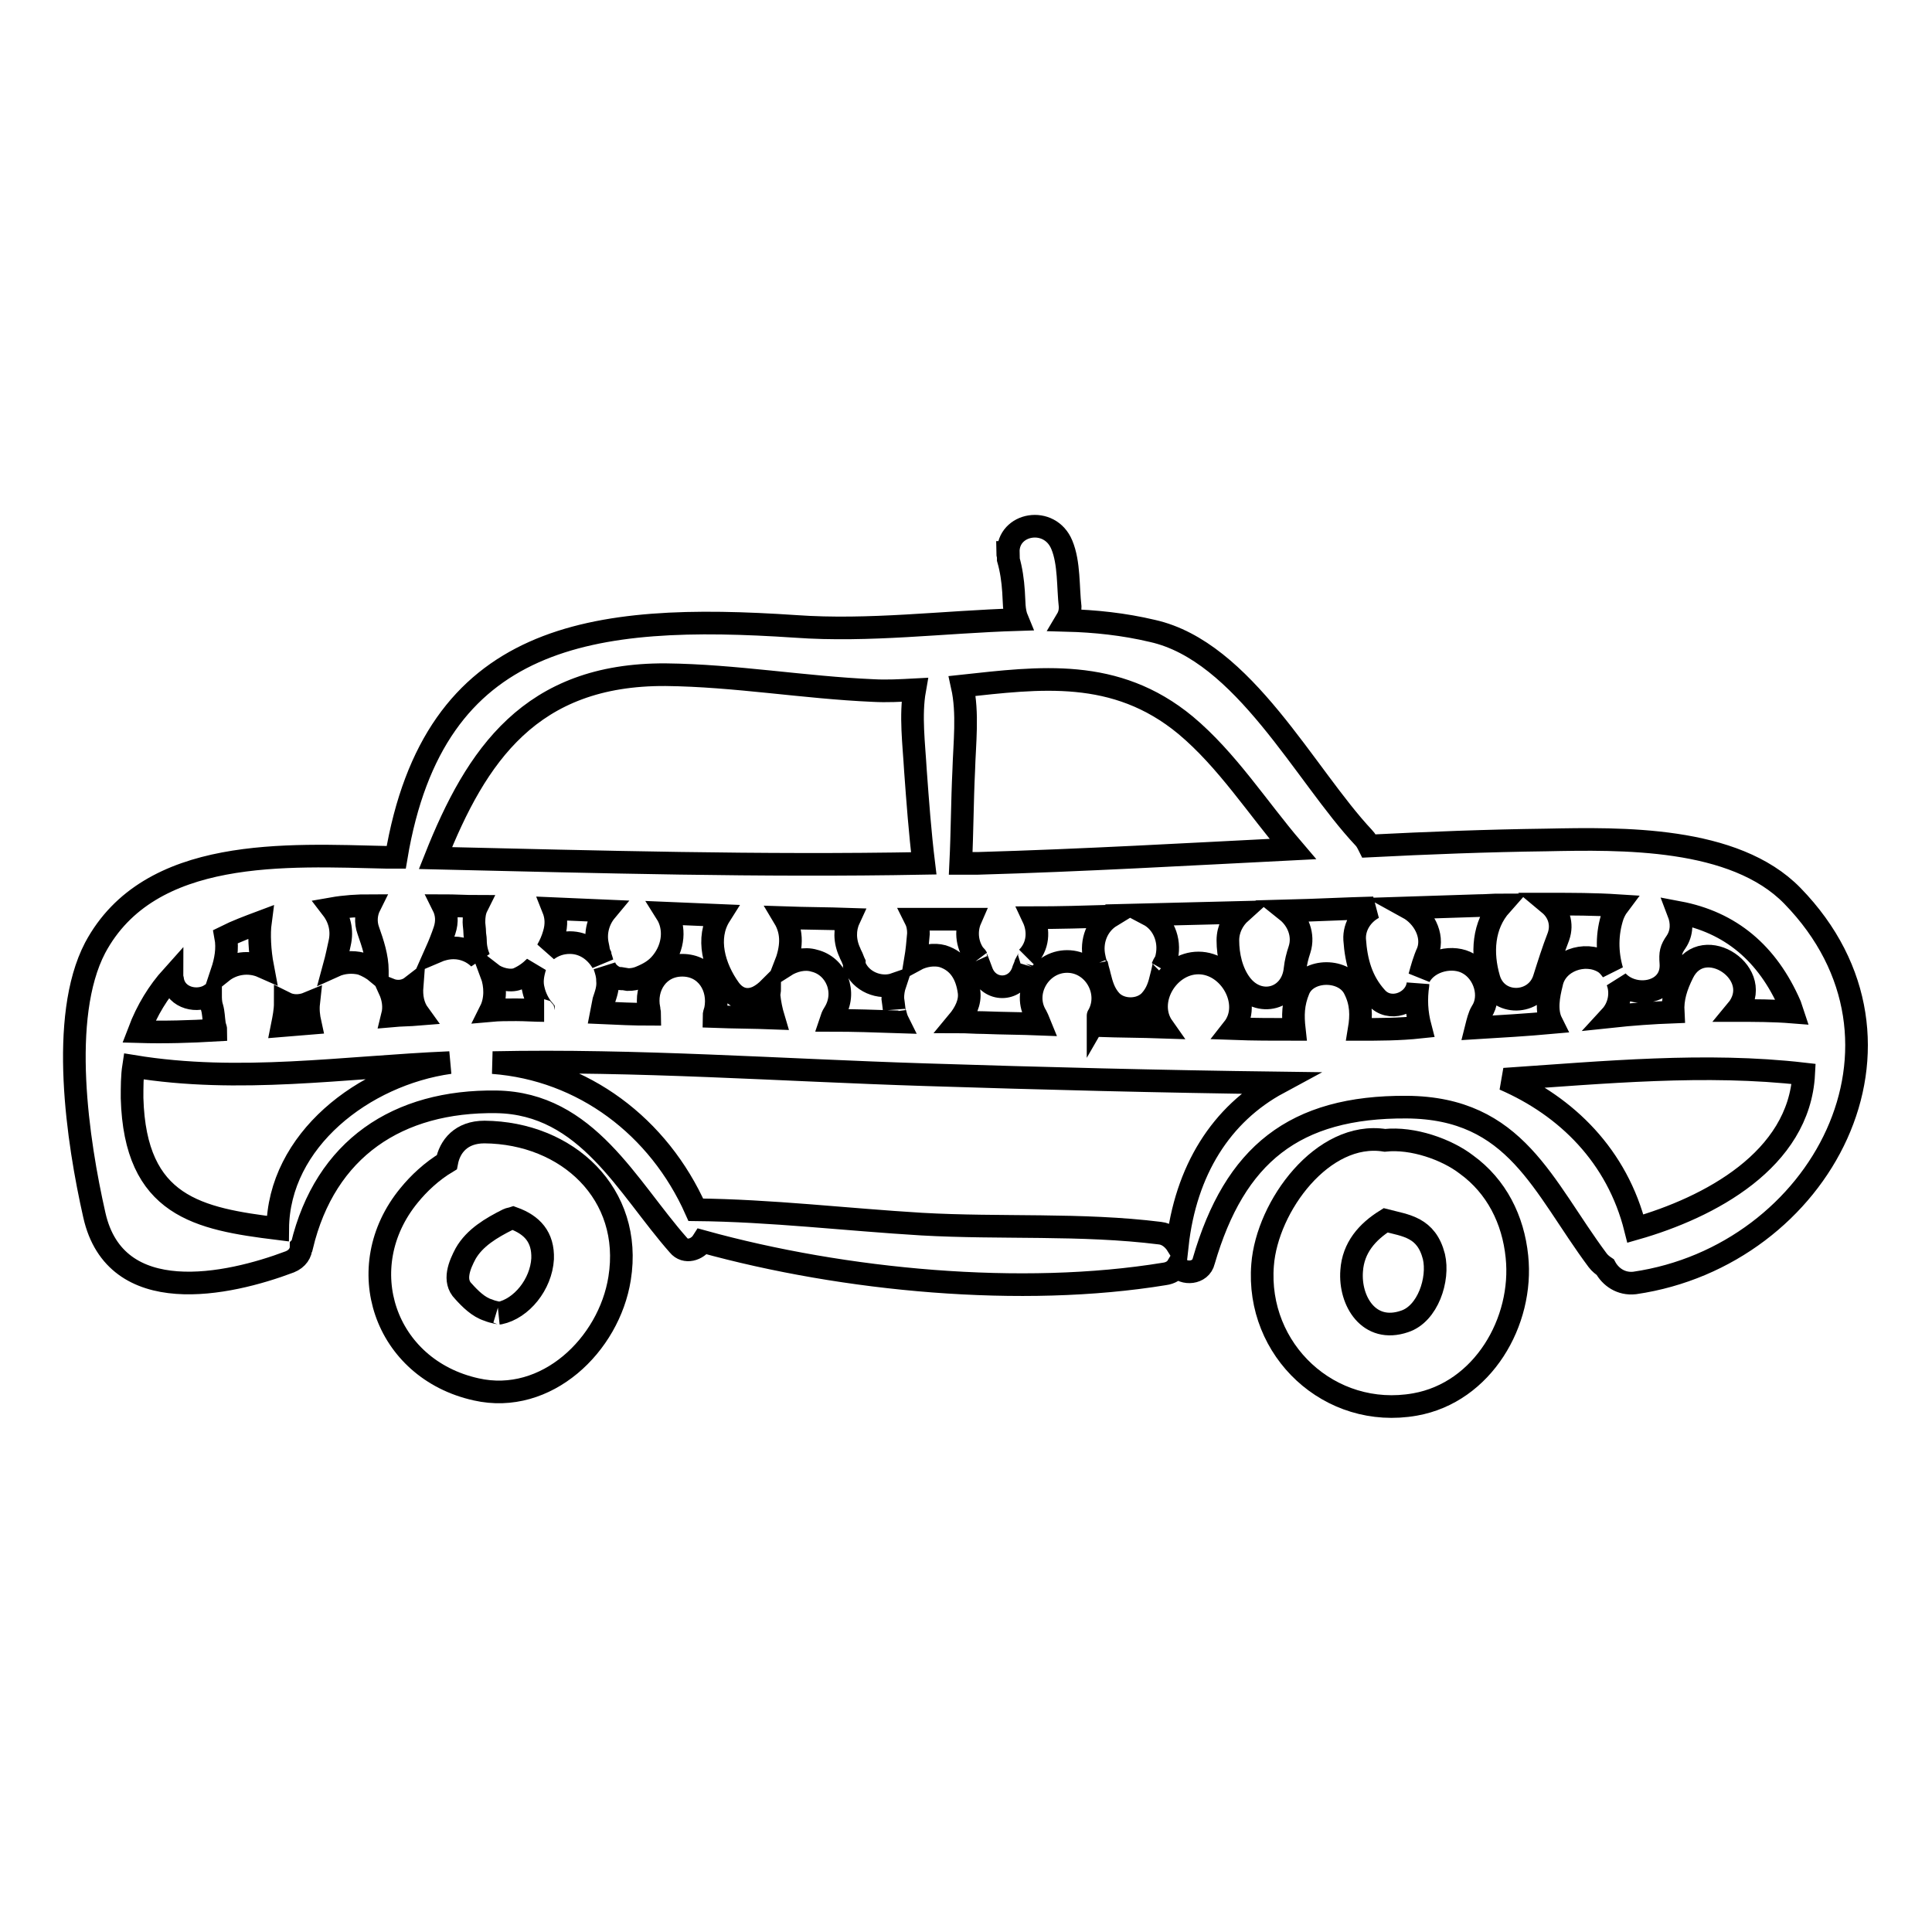
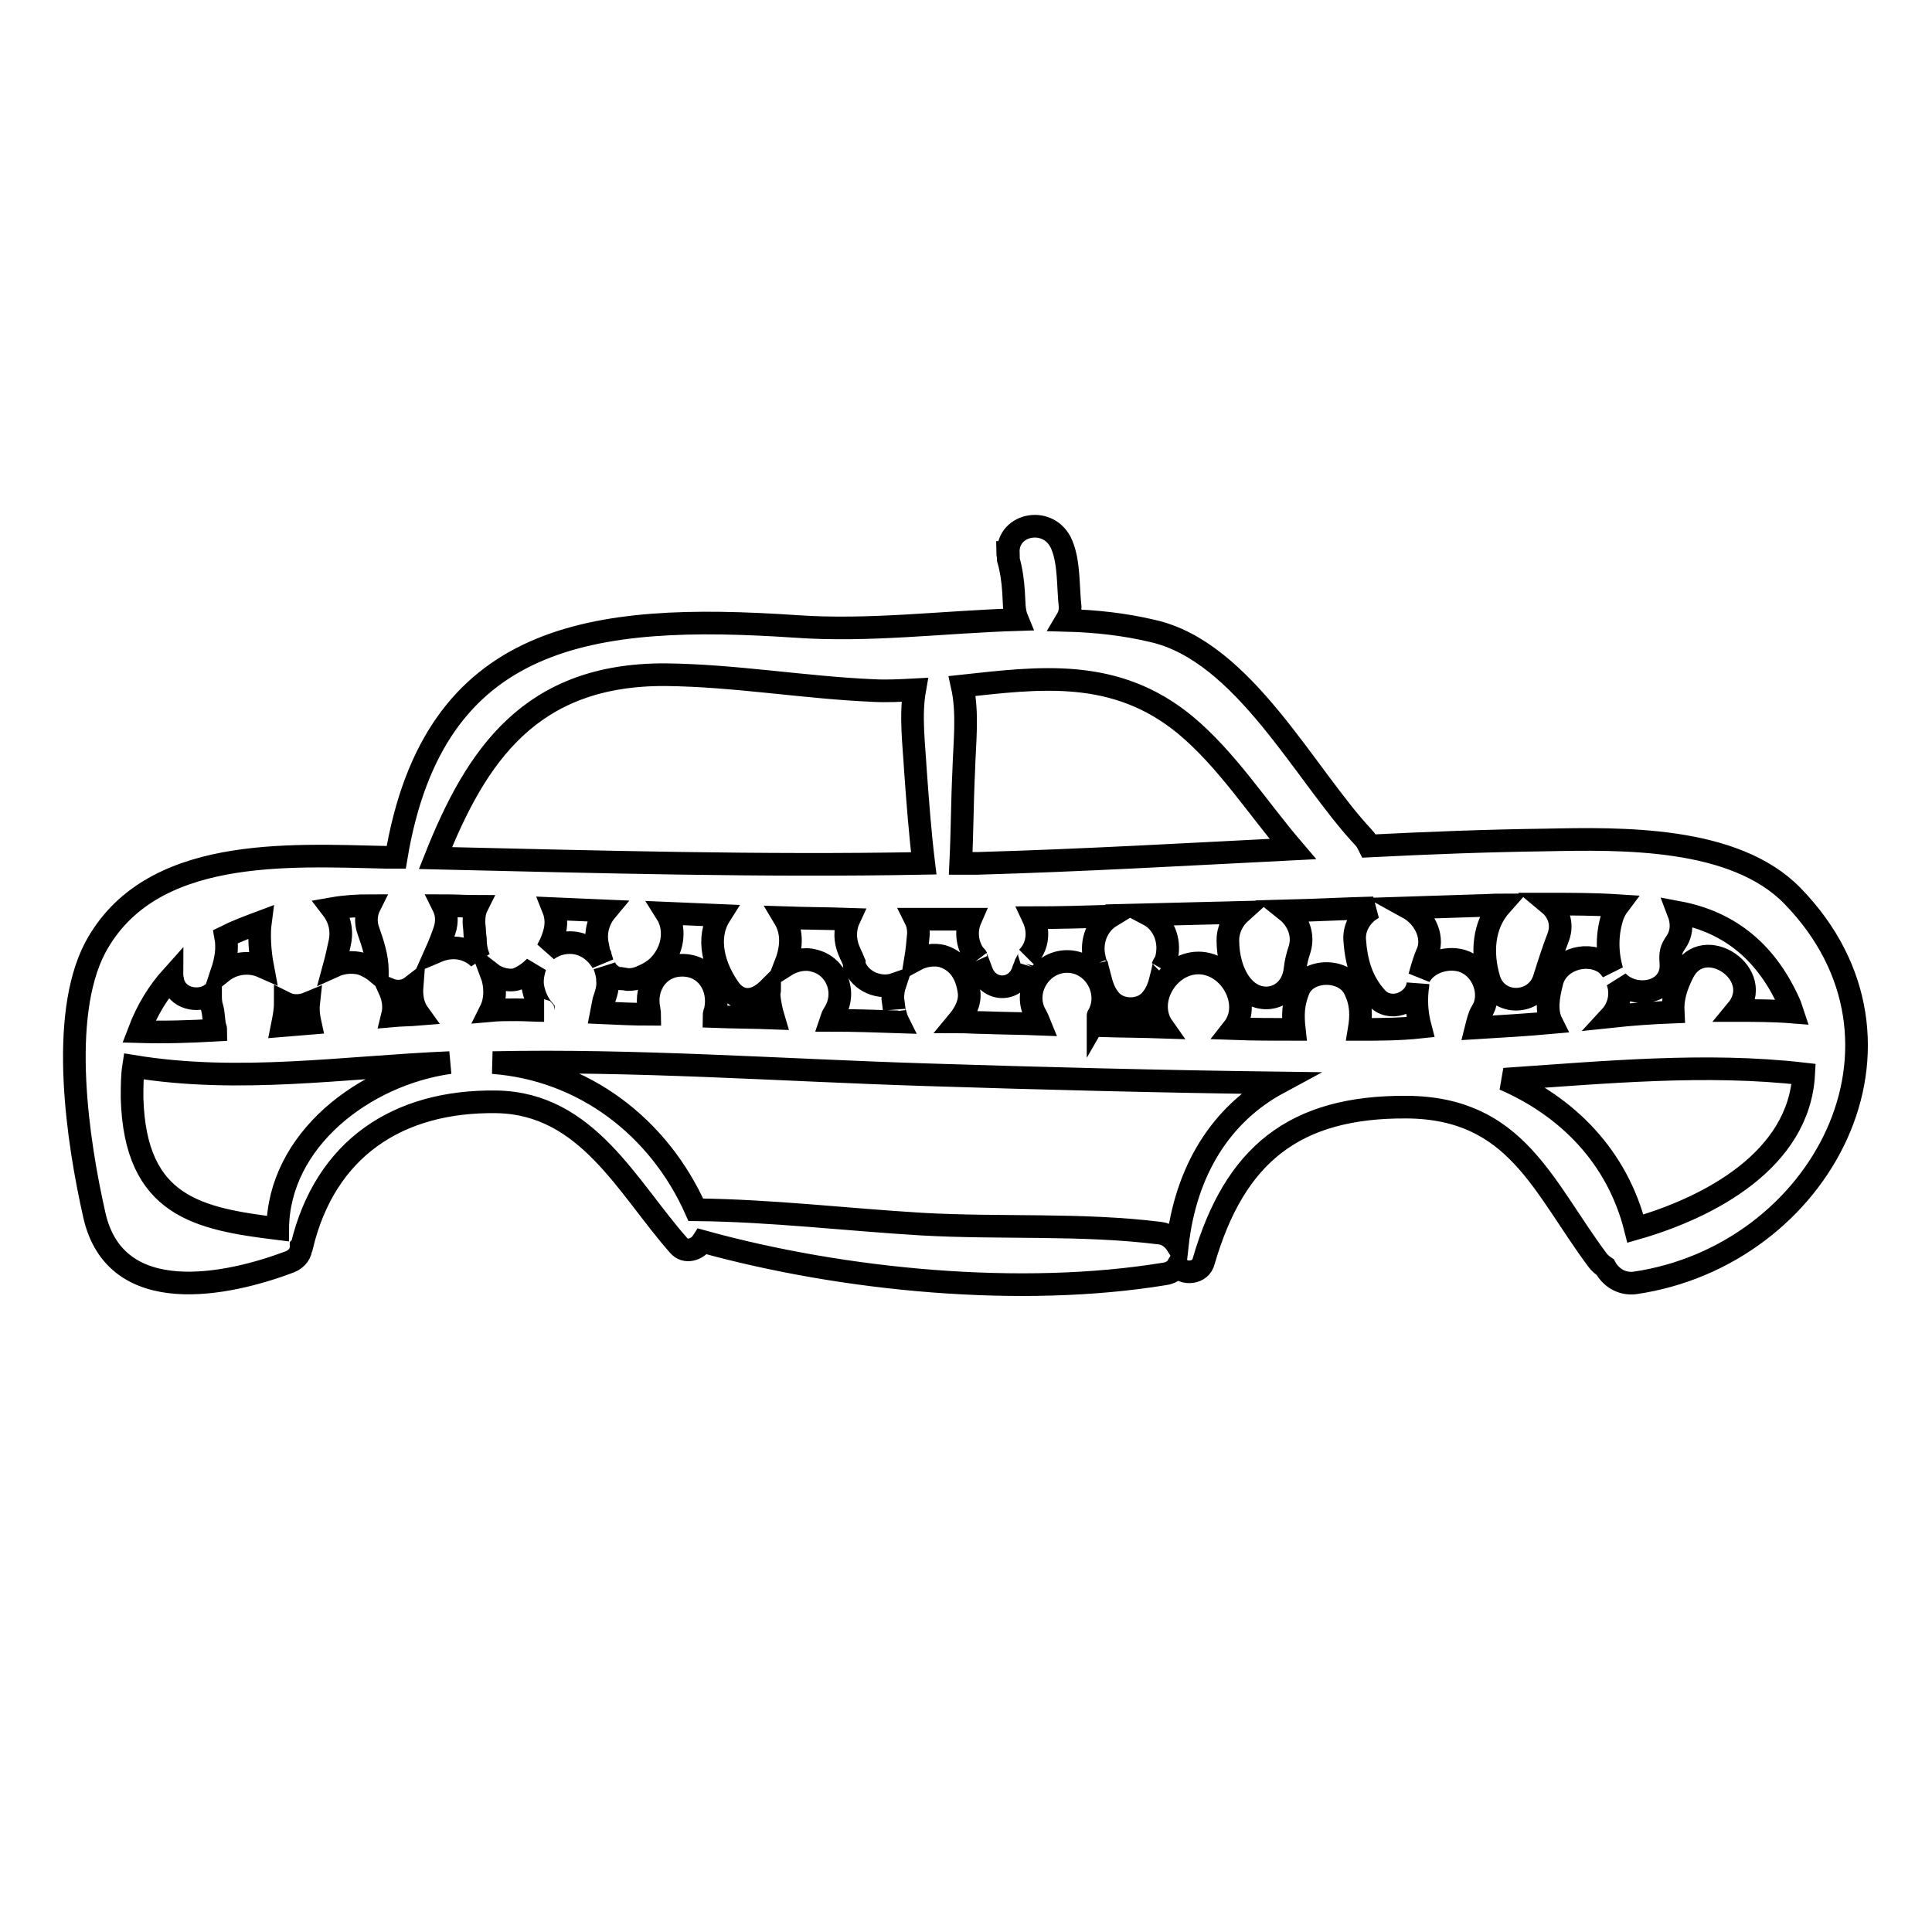
<svg xmlns="http://www.w3.org/2000/svg" version="1.1" x="0px" y="0px" viewBox="0 0 256 256" enable-background="new 0 0 256 256" xml:space="preserve">
  <g>
    <g>
      <g>
-         <path stroke-width="3" fill-opacity="0" stroke="#000000" d="M64.2,150c-3.1,0-4.6,1.9-5,4c-2,1.2-3.7,2.8-5,4.4c-7.8,9.5-3.3,23,8.9,25.7c9.3,2.1,17.6-5.9,19-14.7C83.9,158.2,75.2,150.1,64.2,150z M66.2,174c0.1,0-0.8-0.1-1.5-0.4c-1.3-0.4-2.4-1.5-3.3-2.5c-1.4-1.4-0.5-3.5,0.3-5c1.2-2.1,3.4-3.4,5.6-4.5c0.2-0.1,0.4-0.1,0.7-0.2c2.5,0.9,4,2.5,3.9,5.4C71.7,170.2,69.1,173.4,66.2,174z" />
-         <path stroke-width="3" fill-opacity="0" stroke="#000000" d="M201,166.5c-0.5-4.9-2.7-9.3-6.7-12.2c-2.6-2-7.1-3.6-10.8-3.2c-8.2-1.3-15.6,8.7-16.2,16.5c-0.9,11.3,8.9,20.5,20.2,18.5C196.5,184.5,201.9,175.1,201,166.5z M186.1,175.1c-4.7,1.6-7.3-2.7-7-6.7c0.2-3.1,2.1-5.2,4.5-6.7c2.7,0.7,5.4,0.9,6.4,4.8C190.7,169.5,189.2,174.1,186.1,175.1z" />
        <path stroke-width="3" fill-opacity="0" stroke="#000000" d="M237.5,118.7c-7.7-7.9-22.7-7.6-32.6-7.4c-7.8,0.1-15.6,0.4-23.5,0.8c-0.2-0.4-0.4-0.8-0.7-1.1c-7.8-8.3-15.9-24.7-28-27.4c-3.8-0.9-7.6-1.3-11.4-1.4c0.3-0.5,0.5-1,0.5-1.8c-0.3-2.6-0.1-5.8-1.1-8.2c-1.6-3.9-7.2-2.9-7.1,1h-0.1c0,0.2,0.1,0.4,0.1,0.6c0,0.1,0,0.2,0,0.3c0.4,1.4,0.6,2.8,0.7,4.3c0.1,1.3,0,2.5,0.5,3.7c-9.8,0.3-19.6,1.6-29.4,0.9c-26.9-1.8-47.9,0.7-52.9,30.6c-0.4,0-0.8,0-1.2,0c-13.2-0.3-31.5-1.5-38.7,12c-4.8,9.2-2.3,25.7-0.1,35.4c2.8,12.5,17.7,9.3,25.9,6.2c1-0.4,1.5-1.2,1.5-2c0,0,0.1-0.1,0.1-0.1c3.1-12.9,12.7-19.3,25.8-19.1c12,0.2,17.3,11.3,24.1,19c0.9,1.1,2.5,0.6,3.2-0.5c18.8,5.2,42.3,7.4,61.2,4.3c0.8-0.1,1.4-0.5,1.7-1c0.8,1.1,3.1,1,3.5-0.7c4.1-14.1,12-20.5,26.9-20.4c14.5,0.1,18,10.5,25.3,20.3c0.3,0.4,0.7,0.7,1,0.9c0.7,1.3,2.1,2.3,3.9,2.1C241.3,166.4,256.4,138.1,237.5,118.7z M221.4,127.6c-0.1-1.3,0-1.8,0.7-2.8c0.8-1.2,0.8-2.6,0.3-3.9c6.9,1.3,11.8,5.4,14.8,12.3c0.1,0.3,0.2,0.6,0.3,0.9c-2.5-0.2-5-0.2-7.4-0.2c4-4.8-4.4-10.4-7.1-5c-0.9,1.8-1.4,3.4-1.3,5.2c-2.7,0.1-5.5,0.3-8.3,0.6c1.2-1.3,1.5-3.2,0.9-4.7C216.6,132.5,221.7,131.6,221.4,127.6z M127.5,90.9c10.2-1.1,20.3-2.5,29.6,5.2c5.5,4.6,9.5,10.9,14.2,16.4c-13.9,0.7-27.8,1.5-41.7,1.9c-0.8,0-1.5,0-2.3,0c0.2-4.1,0.2-8.2,0.4-12.3C127.8,98.5,128.3,94.5,127.5,90.9z M88.2,89.4c9.2,0.1,18.3,1.7,27.5,2.1c1.8,0.1,3.6,0,5.5-0.1c-0.6,3.4-0.1,7.2,0.1,10.7c0.3,4.1,0.6,8.2,1.1,12.3c-21.6,0.4-43.1-0.2-64.7-0.7C63.1,100.1,70.3,89.3,88.2,89.4z M107.9,127.3c-1.3-0.4-2.8,0-3.9,0.7c0.9-2.3,1.1-4.4-0.1-6.4c2.9,0.1,5.7,0.1,8.6,0.2c-0.6,1.3-0.6,2.9,0.1,4.4c0.1,0.3,0.3,0.6,0.4,0.9c0.1,0.2,0.1,0.3,0.2,0.5c0,0,0,0,0,0.1c0,0,0,0.1,0,0.1c0,0,0,0,0,0.1c0,0,0,0,0,0c0.8,2.2,3.4,3.2,5.4,2.5c-0.2,0.6-0.3,1.2-0.3,1.9c0.1,0.6,0.3,2.7,0.3,1.9c0.1,0.4,0.2,0.8,0.4,1.2c-3-0.1-5.9-0.2-8.9-0.2c0.1-0.3,0.2-0.6,0.4-0.9C112.3,131.5,110.8,128,107.9,127.3z M90.4,127.9c-3.2,0-5,2.9-4.4,5.8c0,0.2,0.1,0.5,0.1,0.7c-2.1,0-4.2-0.1-6.4-0.2c0.1-0.5,0.2-1.1,0.3-1.6c0.3-0.9,0.6-1.7,0.5-2.7c0-0.7-0.2-1.3-0.4-1.9c0.3,1,1.5,1.8,2.5,1.7c-0.7-0.1-0.5-0.1,0.6,0.1c0.6,0,1.1-0.1,1.6-0.3c1.2-0.5,2.1-1,2.9-2c1.6-2,1.8-4.6,0.6-6.5c2.4,0.1,4.7,0.2,7.1,0.3c-1.9,3-0.8,6.9,1.3,9.8c0.9,1.2,2.2,1.7,3.7,1c0.6-0.3,1.1-0.7,1.6-1.2c0,0.3-0.1,0.7-0.1,1c0.1,1,0.3,2,0.6,3c-2.6-0.1-5.2-0.1-7.9-0.2c0-0.3,0.1-0.6,0.2-0.9C95.4,130.8,93.6,127.9,90.4,127.9z M73.3,120.4c2.3,0.1,4.7,0.2,7,0.3c-1,1.2-1.5,2.9-1.1,4.6c0.1,0.4,0.1,0.8,0.3,1.2c0,0.1,0.2,0.6,0.3,1c-0.9-1.5-2.4-2.6-4.3-2.6c-1.2,0-2.2,0.4-3,1c0.4-0.7,0.7-1.4,0.9-2.1C73.8,122.5,73.7,121.4,73.3,120.4z M54.6,130.7c-0.1,1.3,0.1,2.6,0.9,3.7c-1.2,0.1-2.4,0.1-3.5,0.2c0.3-1.2,0.1-2.4-0.4-3.5C52.6,131.5,53.7,131.4,54.6,130.7z M49,120c-0.5,1-0.6,2.2-0.2,3.3c0.6,1.7,1.2,3.5,1.2,5.3c0,0.1,0,0.2,0,0.3c-0.6-0.5-1.3-0.9-2.1-1.2c-1.2-0.3-2.5-0.2-3.6,0.3c0.3-1.1,0.5-2.1,0.7-3c0.4-1.7,0-3.3-1-4.6C45.7,120.1,47.4,120,49,120z M37.8,132.9c0.8,0.4,1.9,0.5,3.1,0c-0.1,0.9,0,1.8,0.2,2.7c-1.2,0.1-2.5,0.2-3.7,0.3C37.6,134.9,37.8,133.9,37.8,132.9z M29.9,124.1c1.4-0.7,3-1.3,4.6-1.9c-0.2,1.5-0.1,3.8,0.3,5.9c-1.8-0.8-3.9-0.5-5.4,0.7C29.9,127.3,30.2,125.7,29.9,124.1z M22.8,129.4c0,0.2,0.1,0.4,0.1,0.6c0.5,2.3,3.3,2.9,5,1.8c0,0.5,0,1.1,0.2,1.7c0.2,0.7,0.2,1.4,0.3,2.1c0,0.3,0.2,0.6,0.2,0.9c-3.4,0.2-6.8,0.3-10.2,0.2C19.5,133.8,21,131.4,22.8,129.4z M36.8,162.8c-10.5-1.3-18.9-2.9-19.3-17.3c0-1.5,0-2.9,0.2-4.2c14,2.3,27.8,0.1,41.9-0.5C48.2,142.4,36.9,151.1,36.8,162.8z M60.1,125.6c-0.8,0-1.6,0.2-2.3,0.5c0.4-0.9,0.8-1.9,1.1-2.8c0.4-1.2,0.3-2.3-0.2-3.3c1.5,0,3,0.1,4.5,0.1c-0.3,0.6-0.4,1.3-0.4,2.1c0,0.3,0.1,0.9,0.1,1.3c0,0.4,0.1,0.7,0.1,1.1c0,0.9,0.2,1.7,0.5,2.4C62.7,126.2,61.5,125.6,60.1,125.6z M65.1,129c0.9,0.7,2.5,1.1,3.5,0.7c0.9-0.4,1.6-0.9,2.3-1.6c-0.3,1-0.5,2-0.2,3.1c0.2,0.9,0.7,1.9,1.3,2.6c0,0,0,0.1,0.1,0.1c-1.2,0-2.5-0.1-3.7-0.1c-1.2,0-2.3,0-3.4,0.1C65.7,132.5,65.7,130.6,65.1,129z M156,165c-0.5-0.8-1.3-1.5-2.3-1.6c-10.4-1.3-21.1-0.6-31.6-1.2c-10-0.6-19.9-1.8-29.9-1.9c-4.9-11-14.9-18.6-26.9-19.5c19-0.4,38.2,1,57.2,1.6c15.6,0.5,31.3,0.9,46.9,1.1C161.8,147.6,157.1,155.1,156,165z M180.1,136.4c0.3-1.8,0.3-3.5-0.6-5.3c-1.3-2.8-6.2-2.8-7.4,0c-0.8,1.9-0.8,3.5-0.6,5.3c-2.7,0-5.4,0-8.1-0.1c2.6-3.3-0.4-8.7-4.6-8.7c-4.1,0-7.1,5.1-4.7,8.5c-2.9-0.1-5.7-0.1-8.6-0.2c0,0,0,0,0-0.1c0-0.2,0-1.4,0-1.2c1.8-3.1-0.5-7.2-4.1-7.2c-3.6,0-6,4.1-4.1,7.2c0.1,0.2,0.3,0.6,0.5,1.1c-2.5-0.1-4.9-0.1-7.4-0.2c-1.2,0-2.3-0.1-3.5-0.1c1-1.2,1.7-2.6,1.5-4c-0.3-2.2-1.3-4-3.5-4.7c-1.1-0.3-2.5-0.1-3.6,0.5c0.2-1.2,0.3-2.3,0.4-3.5c0-0.7-0.1-1.3-0.4-1.9c2.4,0,4.9,0,7.3,0c-0.7,1.6-0.5,3.7,0.9,5.2c-0.3-0.5-0.3-0.4,0,0.2c0.2,0.5,0.4,1.1,0.6,1.6c1,2.6,4.4,2.6,5.4,0c0.1-0.4,0.3-0.7,0.4-1.1c0.1-0.2,0.9-1.5,0.2-0.8c1.5-1.5,1.6-3.6,0.8-5.3c3.4,0,6.8-0.1,10.3-0.2c-1.8,1.1-2.7,3.3-2.2,5.5c0.1,0.6,0.7,2.4,0.3,0.8c0.1,0.6,0.3,1.1,0.4,1.6c0.3,1.2,0.6,2.3,1.5,3.3c1.3,1.4,3.9,1.4,5.2,0c0.9-1,1.2-2,1.5-3.3c0.1-0.4,0.2-0.8,0.3-1.3c0.2-0.6,0.1-0.5-0.2,0.2c0.3-0.4,0.5-0.9,0.6-1.4c0.5-2.3-0.5-4.6-2.4-5.6c4.1-0.1,8.2-0.2,12.2-0.3c-1,0.9-1.7,2.2-1.7,3.7c0,2,0.5,4.2,1.7,5.8c2.4,3.2,6.8,2,7.2-2c0.1-0.9,0.3-1.7,0.6-2.6c0.6-1.9-0.2-3.9-1.7-5.1c3.9-0.1,7.7-0.3,11.5-0.4c-1.5,0.8-2.6,2.4-2.5,4.2c0.2,2.9,0.9,5.5,2.9,7.7c1.7,1.9,4.8,0.8,5.4-1.4c0-0.1,0.1-0.3,0.1-0.4c-0.3,2-0.2,3.8,0.3,5.7C185.4,136.4,182.7,136.4,180.1,136.4z M194.6,127.7c-2-1.2-5.3-0.5-6.5,1.7c0.3-1.1,0.6-2.2,1.1-3.3c0.8-2.2-0.6-4.7-2.6-5.8c3.1-0.1,6.2-0.2,9.3-0.3c1,0,2-0.1,3-0.1c-2.4,2.7-2.6,6.4-1.6,9.8c1.1,3.7,6.2,3.5,7.3,0c0.6-1.9,1.2-3.8,1.9-5.6c0.6-1.7,0-3.3-1.2-4.3c3,0,6,0,9.1,0.2c-0.3,0.4-0.5,0.8-0.7,1.3c-0.8,2.4-0.8,4.9-0.1,7.3c-0.3-0.4-0.6-0.8-1.1-1.1c-2.5-1.5-6.3-0.2-6.9,2.8c-0.4,1.6-0.8,3.6,0,5.2c-3.3,0.3-6.7,0.5-10,0.7c0.2-0.8,0.4-1.6,0.7-2.1C197.7,132,196.7,128.9,194.6,127.7z M216.7,162.8c-2.4-9.6-9.1-16.2-17.4-19.8c13.3-0.9,26.7-2.2,39.7-0.7C238.4,153.7,226.5,160,216.7,162.8z" />
      </g>
      <g />
      <g />
      <g />
      <g />
      <g />
      <g />
      <g />
      <g />
      <g />
      <g />
      <g />
      <g />
      <g />
      <g />
      <g />
    </g>
  </g>
</svg>